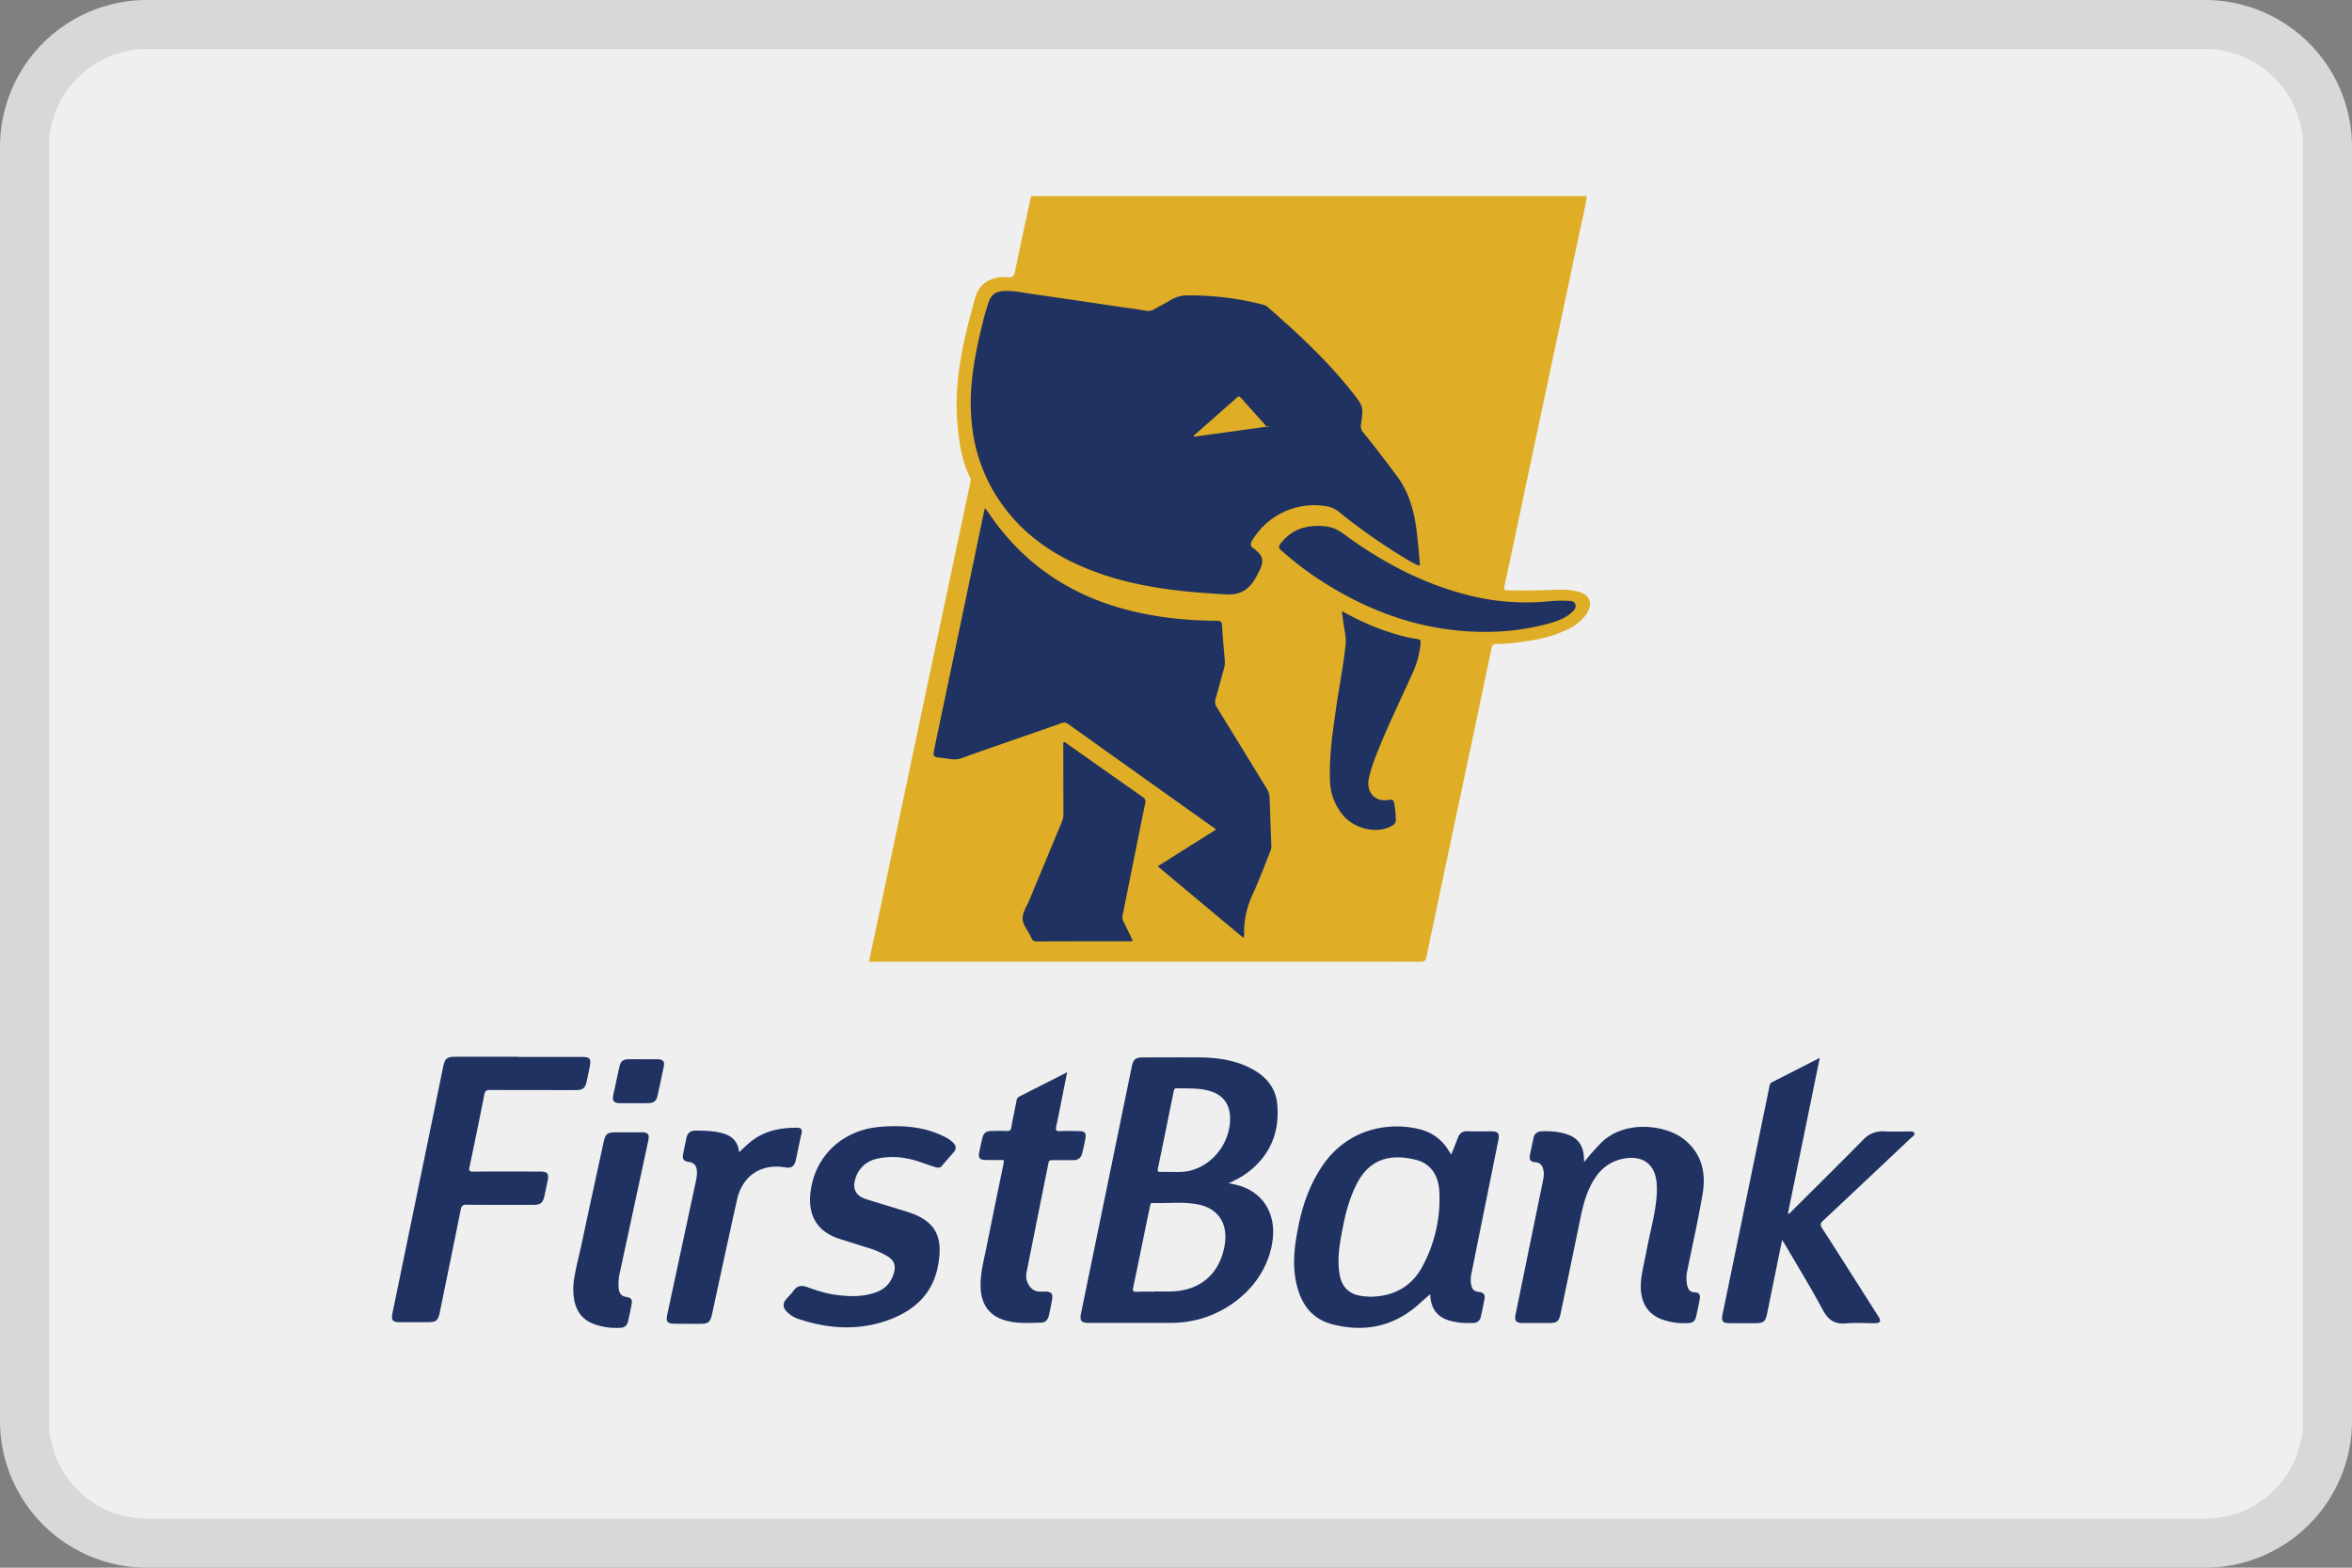
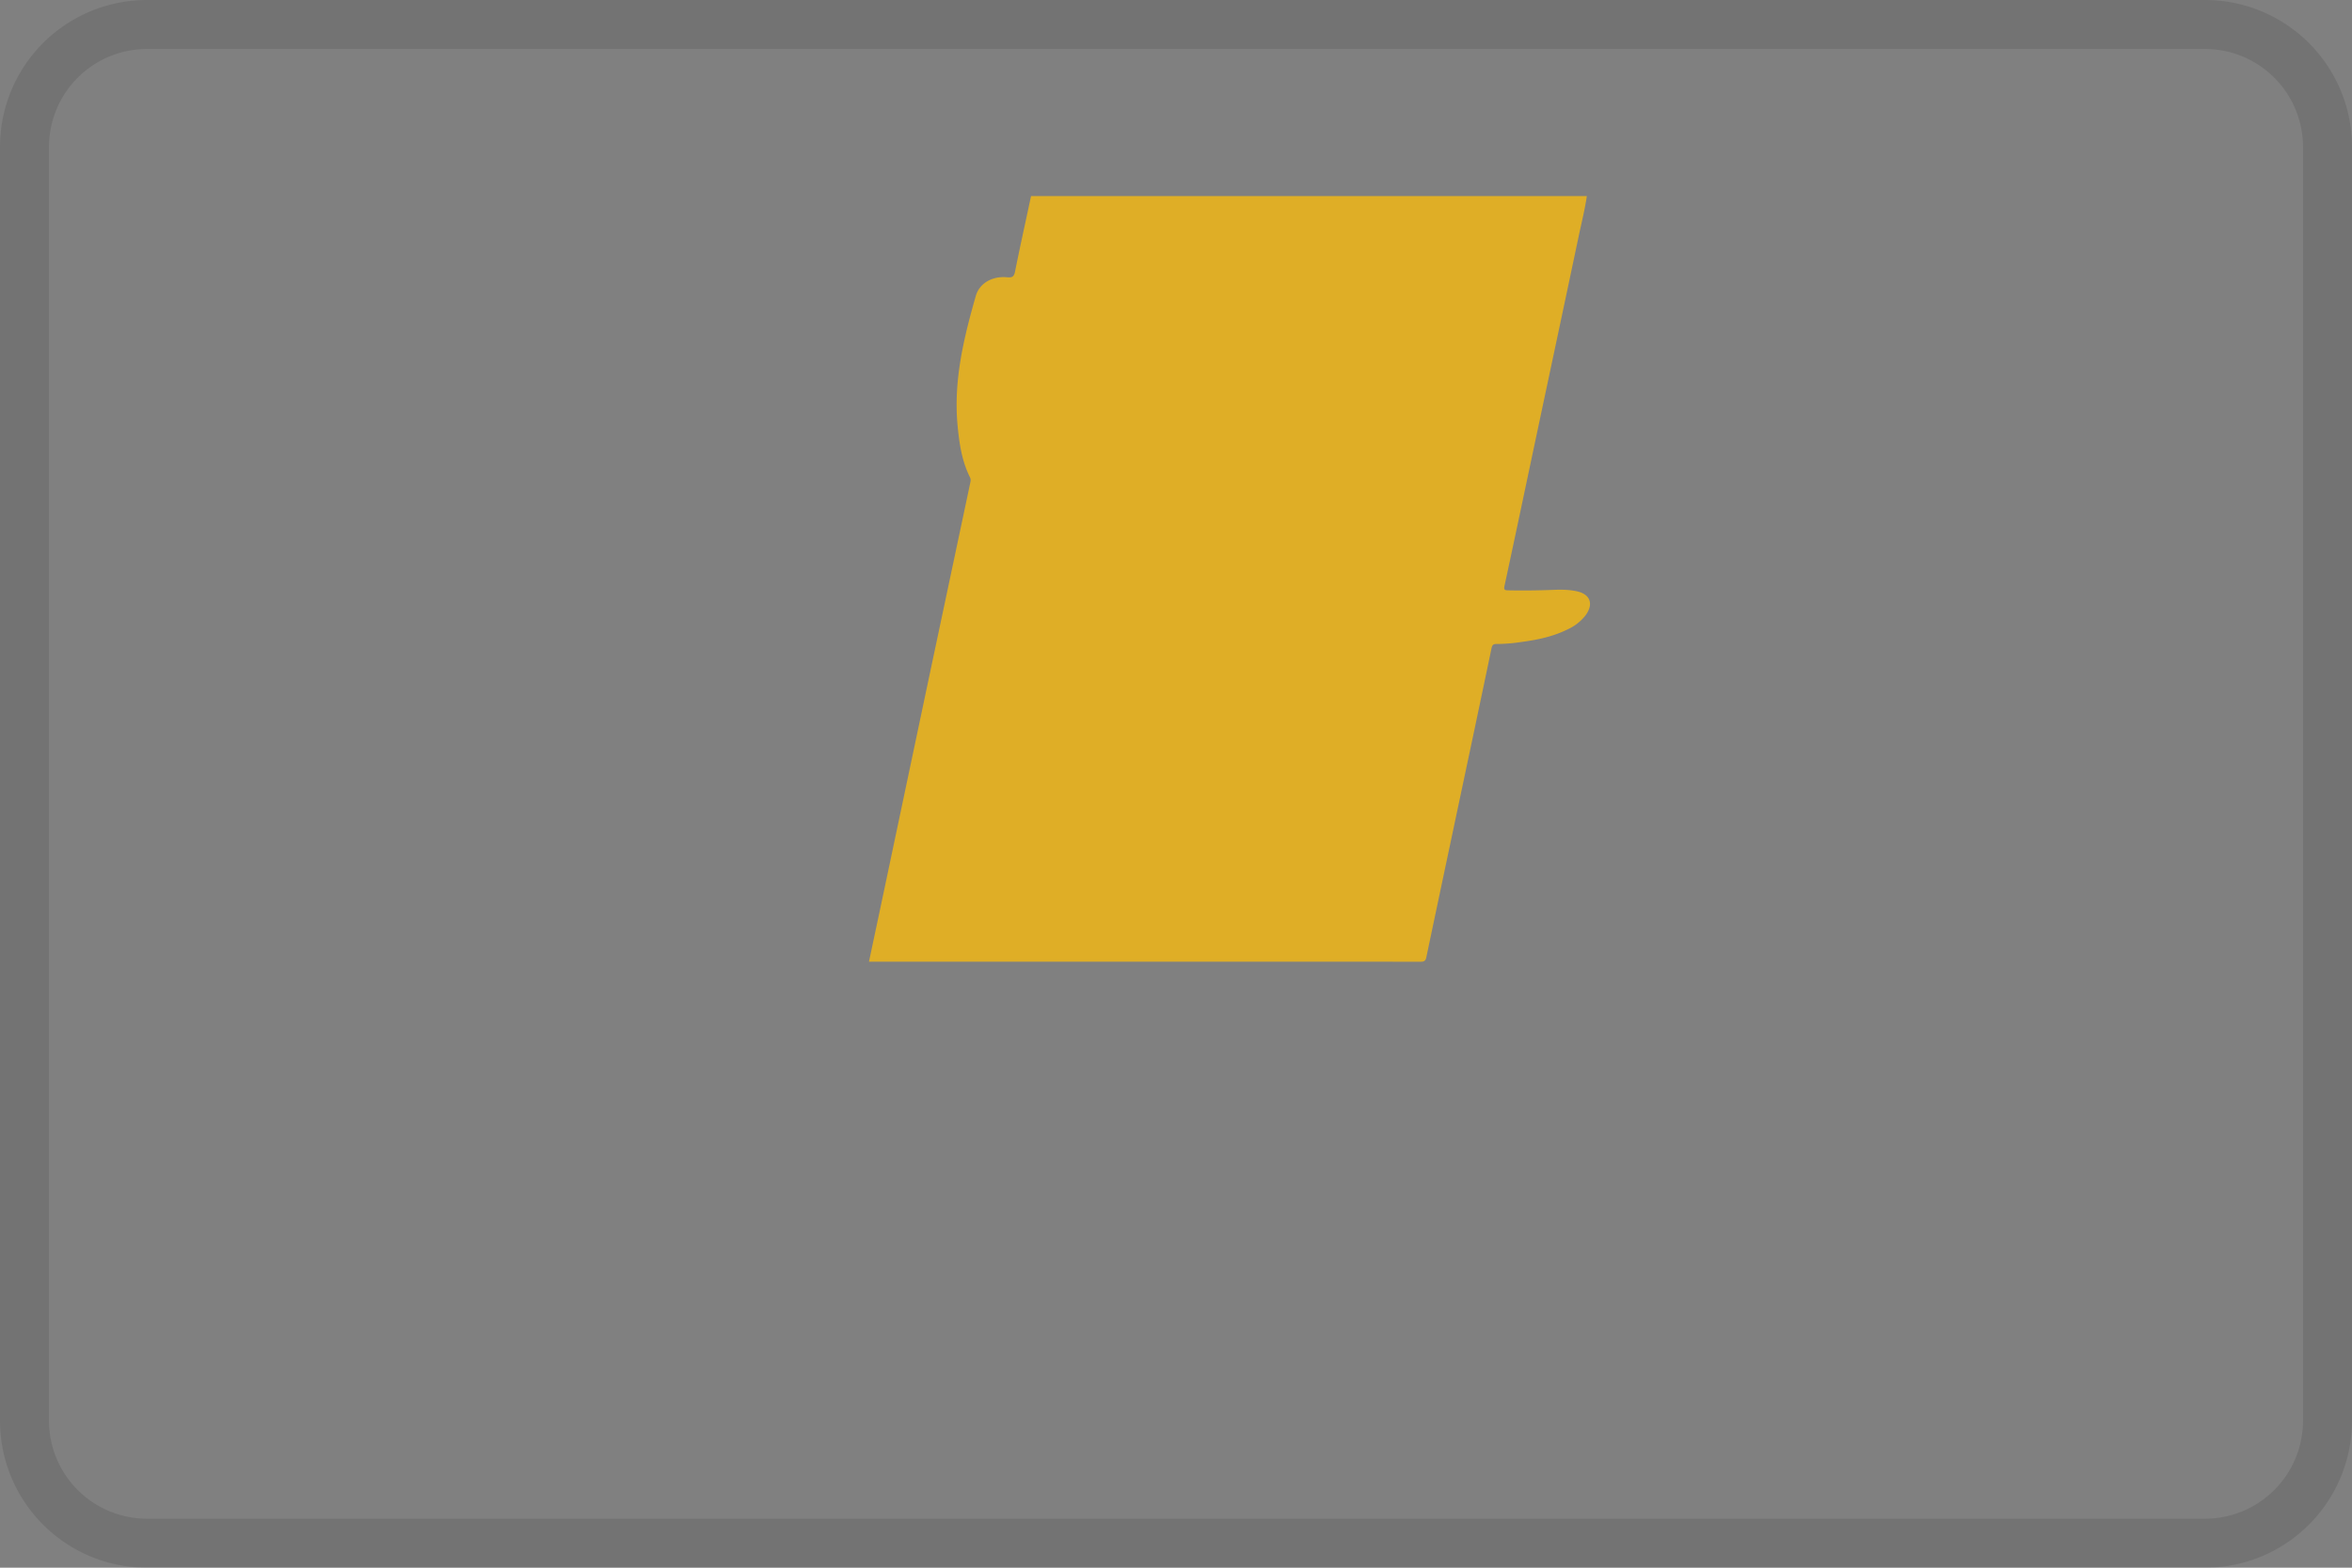
<svg xmlns="http://www.w3.org/2000/svg" width="48" height="32" fill="none">
  <rect width="100%" height="100%" fill="#808080" stroke="none" />
-   <path d="M0 3a3 3 0 0 1 3-3h42a3 3 0 0 1 3 3v26a3 3 0 0 1-3 3H3a3 3 0 0 1-3-3V3z" fill="#EFEFEF" />
  <path fill-rule="evenodd" clip-rule="evenodd" d="M45 1H3a2 2 0 0 0-2 2v26a2 2 0 0 0 2 2h42a2 2 0 0 0 2-2V3a2 2 0 0 0-2-2zM3 0a3 3 0 0 0-3 3v26a3 3 0 0 0 3 3h42a3 3 0 0 0 3-3V3a3 3 0 0 0-3-3H3z" fill="#000" fill-opacity=".1" />
  <path d="M32.385 4c-.04.274-.108.542-.165.813-.32 1.52-.644 3.038-.966 4.558-.182.863-.364 1.726-.55 2.588-.015.072-.004.09.069.091.315.007.63.002.945-.01.152-.007.305-.003.455.028.28.058.356.258.187.49a.965.965 0 0 1-.364.287c-.301.15-.624.217-.953.26a3.388 3.388 0 0 1-.505.04c-.067-.002-.086.029-.099.088-.116.56-.235 1.12-.353 1.682-.326 1.541-.653 3.082-.977 4.624-.014.067-.039.092-.113.092-3.722-.002-7.444-.001-11.166-.001h-.096l.223-1.05 1.02-4.835.826-3.898c.008-.037.01-.067-.007-.103-.168-.336-.22-.7-.254-1.067-.084-.908.126-1.775.372-2.635.073-.259.336-.412.64-.382.108.01.14-.015.162-.12.103-.514.217-1.026.326-1.538h11.343V4z" fill="#DFAE26" />
-   <path d="m36.369 25.311-.306 1.504c-.034.163-.074.194-.238.194h-.516c-.155 0-.185-.036-.153-.189l.378-1.837.574-2.792c.008-.042.012-.08.06-.103.317-.16.634-.323.97-.494l-.651 3.182c.049-.006.066-.04.088-.063.483-.48.967-.958 1.444-1.443a.535.535 0 0 1 .434-.176c.165.008.331.002.496.003.041 0 .096-.011.116.029.024.048-.033.072-.061.098-.6.566-1.197 1.131-1.799 1.694-.056.052-.061.084-.02.15.38.592.756 1.185 1.133 1.778l.026.041c.047.082.027.12-.07.122-.198.002-.397-.014-.593.004-.231.021-.368-.064-.479-.271-.245-.459-.518-.902-.78-1.352-.013-.021-.029-.04-.053-.079zM32.329 23.723c.113-.145.218-.262.329-.377.48-.499 1.316-.383 1.683-.11.38.284.48.682.408 1.123-.086.517-.204 1.027-.306 1.541a.752.752 0 0 0-.013.33c.021.085.058.151.161.15.079 0 .112.05.1.123a6.789 6.789 0 0 1-.079.382c-.016.07-.064.117-.136.12a1.302 1.302 0 0 1-.6-.089c-.274-.12-.405-.365-.389-.712.012-.23.075-.449.116-.673.07-.387.186-.765.209-1.162a1.588 1.588 0 0 0-.003-.214c-.026-.378-.269-.568-.64-.51a.868.868 0 0 0-.606.385c-.179.26-.253.56-.316.864-.13.637-.263 1.274-.396 1.911-.036.174-.074.201-.252.201h-.526c-.132 0-.17-.046-.143-.176l.551-2.688c.019-.092.04-.185.012-.28-.023-.078-.063-.13-.154-.138-.108-.009-.135-.05-.114-.156.022-.112.046-.223.07-.335.017-.082.07-.134.154-.14.182-.009.363.004.538.063.217.073.321.23.337.454l.006.112h-.001zM10.584 21.575h1.295c.161 0 .188.035.157.195-.02.099-.04.198-.062.297-.031.147-.077.184-.226.184-.582 0-1.162 0-1.744-.002-.074 0-.104.014-.12.094-.096.491-.198.982-.301 1.472-.016.073-.015.103.079.101.45-.006.902-.002 1.353-.002.16 0 .192.04.16.194l-.062.296c-.033.152-.08.19-.234.19-.451 0-.903.002-1.354-.003-.082-.001-.107.022-.123.103-.139.696-.283 1.39-.425 2.085-.037.18-.073.21-.254.21h-.565c-.142 0-.177-.04-.15-.178l.298-1.444c.244-1.185.489-2.371.731-3.557.044-.214.074-.24.291-.24h1.257v.004l-.001.001zM18.25 22.988c.348-.002.685.049 1.001.203a.712.712 0 0 1 .202.134c.058.06.071.123.014.19-.082.097-.167.191-.25.288-.036.042-.08.035-.125.022-.193-.057-.377-.14-.575-.176a1.453 1.453 0 0 0-.647.01.575.575 0 0 0-.411.393c-.071.21.006.358.216.425.278.088.557.17.835.257.563.176.757.485.628 1.127-.118.588-.525.922-1.062 1.103-.589.198-1.182.157-1.767-.037a.595.595 0 0 1-.262-.163c-.07-.079-.074-.155-.008-.237.049-.061.108-.114.153-.177.077-.111.171-.119.289-.075.185.067.375.128.571.155.276.037.55.046.818-.048.2-.07.324-.209.377-.413.036-.14-.002-.24-.124-.32a1.806 1.806 0 0 0-.436-.186 39.37 39.37 0 0 0-.528-.166c-.515-.157-.692-.527-.607-1.037.112-.676.63-1.155 1.308-1.247.13-.017.259-.024.389-.025h.001zM21.778 21.89c-.077.381-.146.742-.222 1.101-.016.078-.003.103.08.098.129-.007.26-.003.389 0 .113 0 .146.04.126.153-.018.1-.04.197-.064.295-.023.093-.082.145-.182.144-.143 0-.286.002-.428 0-.045-.002-.07.009-.08.058-.148.74-.298 1.48-.444 2.22a.365.365 0 0 0 .044.274c.054.084.13.135.235.131h.107c.118.004.151.042.132.16-.018.11-.041.218-.065.326-.018.084-.067.146-.157.148-.214.004-.43.02-.641-.023-.39-.077-.587-.318-.596-.716-.006-.28.07-.548.124-.819.113-.564.229-1.129.346-1.693.013-.059.004-.072-.054-.07-.11.004-.221.002-.33 0-.1-.003-.136-.047-.116-.144.02-.099.041-.197.065-.295.027-.114.074-.15.192-.152.104-.002.209-.004.312 0 .054.001.078-.012.088-.071.031-.183.072-.365.106-.547.007-.037.018-.064.054-.083l.979-.497v.002zM15.082 23.52c.071-.065.134-.126.2-.183.283-.247.622-.32.986-.317.079 0 .11.03.09.116-.044.18-.077.363-.117.544-.03.13-.09.17-.217.149-.492-.083-.873.169-.983.662-.173.775-.34 1.55-.508 2.327-.037.17-.076.205-.25.204-.176 0-.351 0-.526-.002-.135-.002-.17-.045-.142-.175l.577-2.69c.018-.083.037-.166.03-.252-.011-.121-.06-.171-.179-.188-.086-.014-.12-.056-.104-.143.021-.115.046-.23.07-.344.02-.097.082-.149.178-.149.189 0 .377.003.56.054.192.052.317.168.335.387zM11.704 26.213c.023-.255.117-.584.187-.918.137-.653.282-1.305.422-1.956.043-.201.073-.226.282-.226h.506c.122 0 .156.043.13.165l-.577 2.68a1.115 1.115 0 0 0-.03.32c.01.13.055.181.178.2.073.011.104.055.091.122a6.06 6.06 0 0 1-.079.383.15.15 0 0 1-.148.12 1.333 1.333 0 0 1-.573-.087c-.279-.118-.416-.37-.39-.803zM13.127 21.622h.302c.1.002.137.046.118.142-.04.201-.083.401-.128.601-.024.11-.08.152-.193.153-.192.002-.383.002-.575 0-.126-.002-.16-.05-.133-.175.041-.19.081-.381.124-.571.025-.109.075-.149.183-.15.1-.002.202 0 .302 0zM28.967 11.549c-.094-.034-.18-.086-.266-.137a12.205 12.205 0 0 1-1.372-.96.56.56 0 0 0-.268-.12 1.474 1.474 0 0 0-1.506.701c-.042.07-.043.114.026.159.032.021.06.05.088.076.09.08.114.177.071.293-.03.08-.07.153-.111.228-.134.238-.304.36-.607.344-.903-.05-1.797-.14-2.654-.454-.71-.261-1.338-.646-1.816-1.247a3.385 3.385 0 0 1-.721-1.804c-.072-.7.061-1.376.226-2.05.03-.126.068-.25.107-.374.06-.194.15-.26.355-.265.196-.005.387.04.579.067.607.086 1.212.177 1.818.266.151.022.302.04.452.068a.26.26 0 0 0 .194-.03c.103-.063.214-.112.314-.177a.685.685 0 0 1 .395-.104c.502.002.996.058 1.483.185.04.01.08.021.114.05.62.542 1.225 1.1 1.736 1.752.223.283.223.286.172.648a.195.195 0 0 0 .048.168c.24.292.467.594.692.896.25.337.347.724.397 1.128.026.207.042.415.061.623.002.022.01.045-.007.07z" fill="#1F3262" />
-   <path d="m20.108 10.375.088.124c.735 1.073 1.752 1.718 3.007 1.998.537.12 1.082.172 1.632.174.075 0 .1.022.104.096.014.231.035.462.055.693a.531.531 0 0 1-.016.192c-.058.204-.11.409-.17.611a.195.195 0 0 0 .023.172c.341.55.677 1.104 1.017 1.655a.42.42 0 0 1 .064.22c.01.316.021.632.034.948a.284.284 0 0 1-.023.123c-.116.286-.222.577-.351.857-.121.262-.189.53-.181.819 0 .023-.004.045-.005.067 0 .003-.003.005-.015.016l-1.744-1.457 1.184-.746c-.015-.034-.046-.045-.07-.062-.98-.698-1.96-1.395-2.938-2.093-.047-.035-.085-.04-.142-.02-.68.24-1.364.472-2.044.716-.135.048-.255.006-.381-.006-.206-.02-.203-.023-.16-.228l.638-3.038.373-1.787c.002-.011.009-.023.018-.045l.003.001z" fill="#1F3262" />
-   <path d="M21.71 15.147c.034 0 .053.025.076.041.51.359 1.019.719 1.53 1.077.052.035.07.067.055.134-.156.761-.307 1.524-.461 2.285a.174.174 0 0 0 .015.12c.065.13.127.262.192.397-.03.021-.06.013-.086.013-.62 0-1.24 0-1.86.003-.064 0-.105-.015-.125-.078-.002-.009-.008-.018-.012-.027-.057-.123-.167-.24-.165-.368.003-.128.09-.254.142-.38l.661-1.593a.403.403 0 0 0 .03-.161l-.002-1.36c0-.034-.008-.07.01-.104zM30.28 12.898c-1.2-.007-2.285-.383-3.289-1.024a6.658 6.658 0 0 1-.846-.642c-.054-.048-.054-.081-.012-.135.234-.304.55-.392.916-.354.14.014.255.07.37.154.78.576 1.623 1.022 2.569 1.258a4.793 4.793 0 0 0 1.642.117c.126-.012.253-.014.38-.007.052.003.117.004.14.068.021.063-.016.113-.06.155-.142.135-.32.195-.502.245a4.946 4.946 0 0 1-1.309.165zM27.384 12.472c.353.2.704.354 1.075.465.15.045.3.085.454.104.08.01.083.044.078.107a1.92 1.92 0 0 1-.182.633c-.25.557-.52 1.105-.74 1.677a2.73 2.73 0 0 0-.135.437c-.055.28.132.482.41.433.075-.014.095.003.11.072.02.11.03.219.032.33.002.061-.025.094-.074.123-.292.173-.753.08-1-.208a1.144 1.144 0 0 1-.27-.727c-.017-.494.056-.981.126-1.468.061-.429.147-.853.192-1.284.02-.183-.038-.356-.054-.533-.005-.048-.012-.095-.022-.161zM25.269 24.195c-.053-.015-.107-.025-.192-.043.165-.076.3-.15.422-.247.44-.353.62-.82.566-1.372-.039-.389-.296-.624-.637-.774-.306-.133-.63-.173-.96-.175-.373-.003-.747 0-1.12 0-.18 0-.22.034-.255.209l-1.03 5.01c-.032.16 0 .2.165.2h1.655c.17 0 .337-.017.502-.054.745-.166 1.458-.763 1.583-1.608.082-.552-.18-1.001-.698-1.146h-.001zm-1.638-.347c.11-.522.214-1.045.321-1.567.007-.033.01-.068.064-.067.194.005.389-.006.582.033.364.073.53.293.503.666-.037.477-.388.891-.843.99a1.02 1.02 0 0 1-.174.019c-.055.003-.11 0-.166 0-.075 0-.15-.003-.223 0-.059.003-.078-.01-.064-.074zm1.362 1.57c-.1.576-.485.919-1.07.943-.12.005-.24 0-.36 0v.005c-.12 0-.24-.005-.36.002-.077.004-.092-.017-.076-.092.096-.452.187-.905.28-1.358l.065-.305c.006-.029.005-.058.049-.057.308.01.618-.03.924.028.419.08.623.398.548.832v.001zM30.58 23.262c.026-.124-.008-.168-.137-.169-.166 0-.332.003-.497-.002-.098-.002-.158.04-.192.131-.041.112-.087.222-.137.345l-.054-.083a.944.944 0 0 0-.589-.433c-.657-.165-1.487.003-1.989.75-.25.37-.396.78-.484 1.214-.082.398-.135.798-.04 1.202.095.403.31.704.725.813.68.179 1.29.04 1.811-.446.063-.059.13-.113.191-.167l.004.063c.024.25.155.41.392.477.157.045.32.054.482.048a.152.152 0 0 0 .154-.125c.03-.124.054-.249.077-.373.015-.078-.02-.122-.102-.133-.116-.014-.156-.056-.175-.17a.61.61 0 0 1 .013-.224c.181-.907.365-1.811.548-2.718zm-1.56 2.607c-.224.4-.579.593-1.052.6-.041-.003-.1-.004-.158-.012-.276-.031-.432-.186-.474-.46-.054-.35.018-.69.086-1.028.056-.278.137-.548.267-.803.25-.492.658-.623 1.19-.496.316.075.49.316.497.696a2.894 2.894 0 0 1-.357 1.503z" fill="#1F3262" />
-   <path d="M25.9 8.696c-.02.005-.04.013-.062.015l-1.47.203c-.013-.028.012-.036.024-.047l.84-.742c.028-.024.05-.051.088-.01.181.205.363.407.545.61l.036-.029z" fill="#DFAE26" />
</svg>